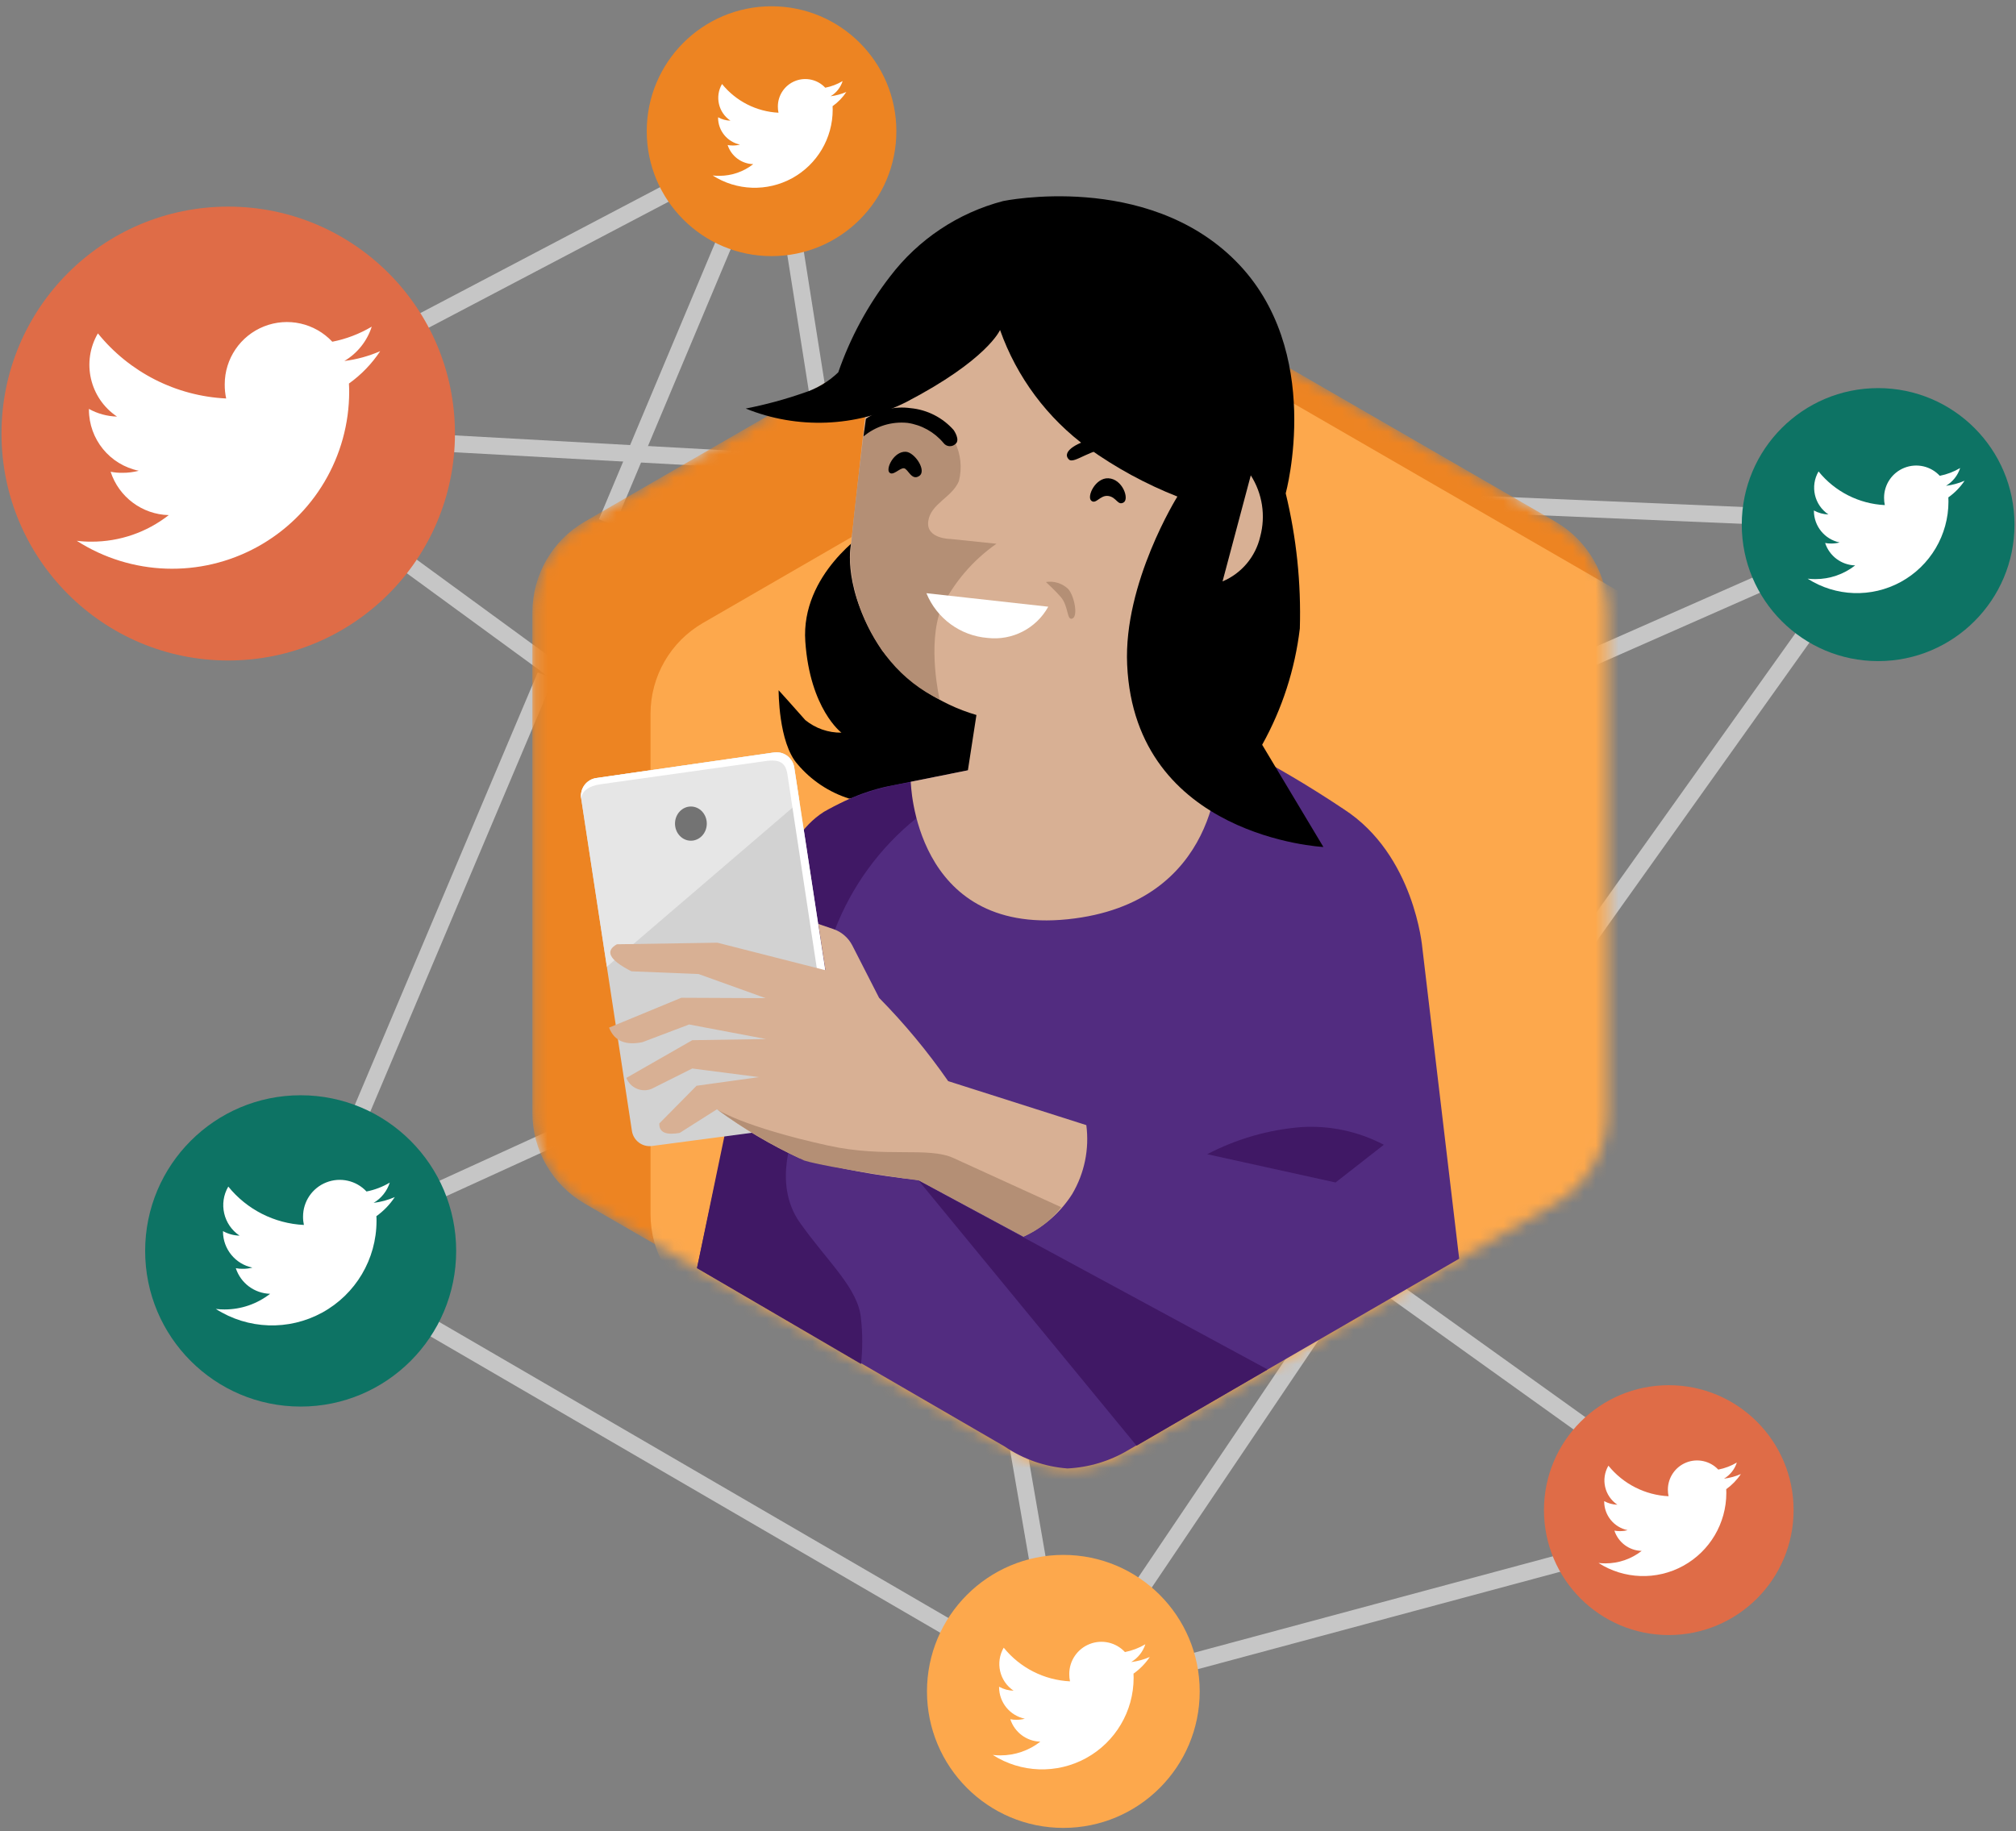
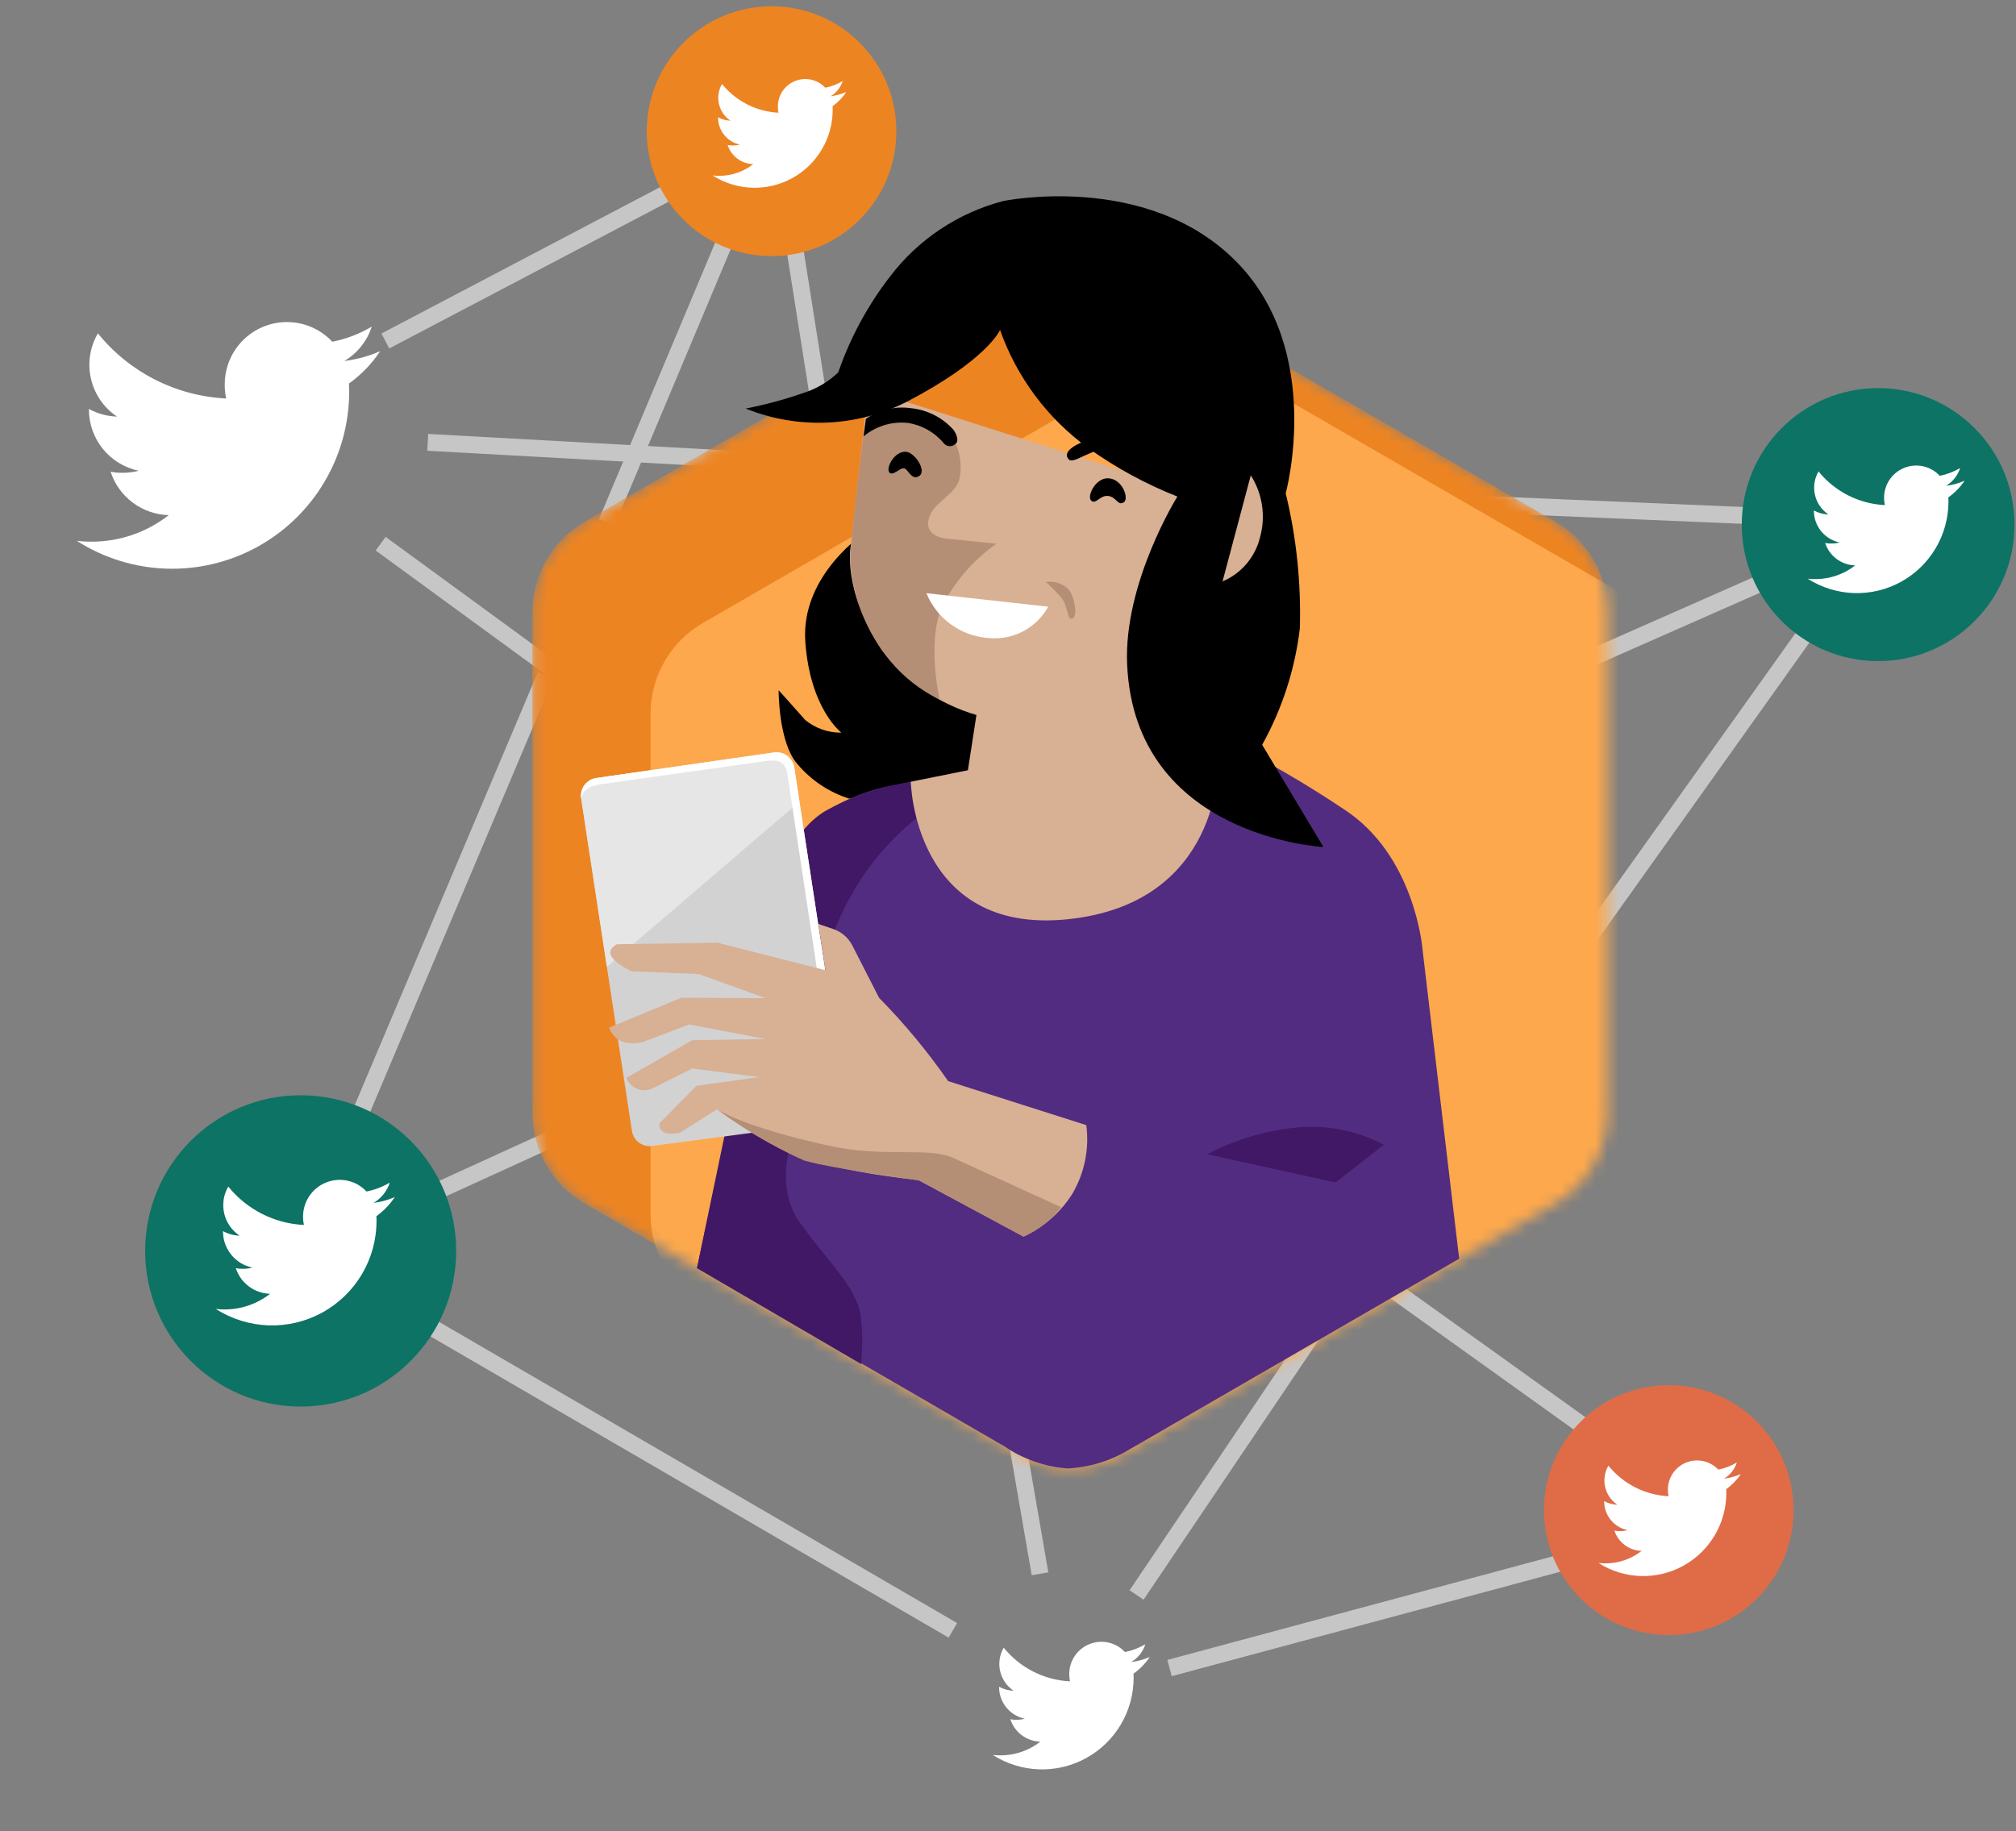
<svg xmlns="http://www.w3.org/2000/svg" xmlns:xlink="http://www.w3.org/1999/xlink" width="175px" height="159px" viewBox="0 0 175 159" version="1.1">
  <rect x="0" y="0" width="175" height="159" fill="#808080" stroke="none" />
  <title>FD48165C-F686-4541-8CE8-C35BB1C0099A</title>
  <desc>Created with sketchtool.</desc>
  <defs>
    <rect id="path-1" x="0" y="0" width="293" height="176" />
    <path d="M93.541,74.661 L93.541,31.216 C93.541,27.965 91.811,24.961 89,23.334 L51.414,1.611 C48.601,-0.014 45.136,-0.014 42.323,1.611 L4.74,23.334 C1.929,24.961 0.199,27.965 0.199,31.216 L0.199,74.661 C0.199,77.912 1.929,80.916 4.74,82.543 L42.323,104.266 C45.136,105.891 48.601,105.891 51.414,104.266 L88.995,82.543 C91.808,80.918 93.541,77.913 93.541,74.661 Z" id="path-3" />
  </defs>
  <g id="WEB" stroke="none" stroke-width="1" fill="none" fill-rule="evenodd">
    <g id="Support-UI" transform="translate(-613, -417)">
      <g id="card2" transform="translate(496, 408.622)">
        <g id="Fragments/Illustrations/Pictograms/News-Edge" transform="translate(58, 0)">
          <mask id="mask-2" fill="white">
            <use xlink:href="#path-1" />
          </mask>
          <g id="Mask" />
          <g id="twitter" mask="url(#mask-2)">
            <g transform="translate(58.6, 8.8)">
              <line x1="62.674" y1="14.039" x2="33.85" y2="29.182" id="Path" stroke="#C6C6C6" stroke-width="1.463" fill="none" />
              <line x1="68.398" y1="14.857" x2="72.895" y2="43.303" id="Path" stroke="#C6C6C6" stroke-width="1.463" fill="none" />
              <line x1="156.502" y1="44.531" x2="117.867" y2="42.894" id="Path" stroke="#C6C6C6" stroke-width="1.463" fill="none" />
              <line x1="159.159" y1="47.601" x2="129.928" y2="60.494" id="Path" stroke="#C6C6C6" stroke-width="1.463" fill="none" />
              <line x1="158.75" y1="52.309" x2="135.855" y2="84.437" id="Path" stroke="#C6C6C6" stroke-width="1.463" fill="none" />
              <line x1="141.17" y1="125.777" x2="117.458" y2="108.791" id="Path" stroke="#C6C6C6" stroke-width="1.463" fill="none" />
              <line x1="99.06" y1="138.057" x2="115.618" y2="113.498" id="Path" stroke="#C6C6C6" stroke-width="1.463" fill="none" />
              <line x1="137.695" y1="134.782" x2="101.922" y2="144.401" id="Path" stroke="#C6C6C6" stroke-width="1.463" fill="none" />
              <line x1="83.115" y1="141.127" x2="36.304" y2="113.907" id="Path" stroke="#C6C6C6" stroke-width="1.463" fill="none" />
              <line x1="49.387" y1="97.945" x2="37.735" y2="103.267" id="Path" stroke="#C6C6C6" stroke-width="1.463" fill="none" />
              <line x1="31.398" y1="96.922" x2="47.752" y2="58.243" id="Path" stroke="#C6C6C6" stroke-width="1.463" fill="none" />
              <line x1="33.442" y1="46.782" x2="48.569" y2="57.834" id="Path" stroke="#C6C6C6" stroke-width="1.463" fill="none" />
              <line x1="37.53" y1="37.982" x2="67.172" y2="39.619" id="Path" stroke="#C6C6C6" stroke-width="1.463" fill="none" />
              <line x1="53.067" y1="44.94" x2="63.9" y2="19.155" id="Path" stroke="#C6C6C6" stroke-width="1.463" fill="none" />
              <line x1="90.679" y1="136.215" x2="88.022" y2="120.867" id="Path" stroke="#C6C6C6" stroke-width="1.463" fill="none" />
              <ellipse id="Oval" stroke="none" fill="#ED8422" fill-rule="nonzero" cx="67.375" cy="10.969" rx="10.834" ry="10.846" />
              <ellipse id="Oval" stroke="none" fill="#0D7364" fill-rule="nonzero" cx="163.432" cy="45.125" rx="11.837" ry="11.851" />
-               <ellipse id="Oval" stroke="none" fill="#FDA84C" fill-rule="nonzero" cx="92.704" cy="146.428" rx="11.837" ry="11.851" />
              <ellipse id="Oval" stroke="none" fill="#0D7364" fill-rule="nonzero" cx="26.499" cy="108.184" rx="13.499" ry="13.514" />
-               <ellipse id="Oval" stroke="none" fill="#DF6C47" fill-rule="nonzero" cx="20.211" cy="37.22" rx="19.681" ry="19.703" />
              <path d="M33.402,30.067 C32.411,30.499 31.364,30.786 30.292,30.92 C31.422,30.251 32.268,29.19 32.669,27.939 C31.611,28.567 30.453,29.01 29.246,29.247 C27.731,27.628 25.382,27.101 23.322,27.916 C21.261,28.732 19.908,30.725 19.908,32.943 C19.903,33.357 19.945,33.77 20.032,34.175 C15.686,33.964 11.637,31.908 8.898,28.522 C7.457,30.991 8.185,34.156 10.558,35.746 C9.704,35.723 8.867,35.495 8.119,35.08 L8.119,35.14 C8.122,37.712 9.927,39.929 12.444,40.449 C11.982,40.571 11.506,40.632 11.029,40.628 C10.684,40.634 10.341,40.603 10.003,40.536 C10.719,42.734 12.74,44.242 15.048,44.301 C13.138,45.797 10.781,46.609 8.355,46.606 C7.923,46.609 7.491,46.584 7.063,46.531 C11.792,49.561 17.795,49.767 22.721,47.068 C27.646,44.37 30.71,39.197 30.711,33.576 C30.711,33.339 30.702,33.107 30.69,32.878 C31.758,32.115 32.677,31.162 33.402,30.067 L33.402,30.067 Z" id="Path" stroke="none" fill="#FFFFFF" fill-rule="nonzero" />
              <path d="M34.669,103.51 C34.085,103.765 33.466,103.935 32.834,104.013 C33.5,103.618 33.999,102.992 34.234,102.253 C33.61,102.624 32.927,102.885 32.215,103.025 C31.322,102.068 29.936,101.756 28.72,102.238 C27.504,102.719 26.705,103.896 26.707,105.205 C26.704,105.449 26.729,105.693 26.78,105.931 C24.218,105.806 21.831,104.593 20.217,102.598 C19.365,104.053 19.794,105.921 21.196,106.858 C20.692,106.845 20.198,106.71 19.757,106.465 L19.757,106.501 C19.759,108.018 20.824,109.326 22.308,109.633 C22.035,109.705 21.754,109.74 21.473,109.737 C21.27,109.741 21.069,109.723 20.87,109.683 C21.291,110.981 22.484,111.872 23.846,111.907 C22.718,112.789 21.328,113.267 19.898,113.266 C19.643,113.268 19.388,113.253 19.134,113.222 C21.924,115.009 25.465,115.13 28.37,113.538 C31.275,111.947 33.082,108.896 33.084,105.581 C33.084,105.434 33.084,105.304 33.072,105.169 C33.701,104.718 34.242,104.156 34.669,103.51 Z" id="Path" stroke="none" fill="#FFFFFF" fill-rule="nonzero" />
              <path d="M100.206,143.44 C99.693,143.664 99.15,143.812 98.594,143.88 C99.178,143.532 99.615,142.983 99.822,142.336 C99.275,142.66 98.676,142.888 98.052,143.012 C97.271,142.17 96.054,141.894 94.986,142.315 C93.918,142.736 93.216,143.769 93.218,144.918 C93.216,145.132 93.238,145.346 93.282,145.555 C91.036,145.445 88.944,144.382 87.529,142.632 C86.783,143.908 87.159,145.545 88.386,146.367 C87.945,146.355 87.513,146.237 87.126,146.023 L87.126,146.054 C87.127,147.384 88.061,148.53 89.362,148.799 C89.123,148.863 88.877,148.894 88.63,148.892 C88.452,148.895 88.275,148.879 88.101,148.843 C88.47,149.98 89.515,150.761 90.708,150.791 C89.72,151.564 88.502,151.983 87.248,151.982 C87.025,151.983 86.802,151.971 86.58,151.944 C89.025,153.511 92.129,153.617 94.676,152.222 C97.222,150.827 98.806,148.152 98.805,145.245 C98.805,145.122 98.805,145.003 98.795,144.885 C99.35,144.494 99.828,144.004 100.206,143.44 L100.206,143.44 Z" id="Path" stroke="none" fill="#FFFFFF" fill-rule="nonzero" />
              <path d="M170.936,41.316 C170.423,41.54 169.88,41.688 169.325,41.756 C169.908,41.408 170.345,40.859 170.552,40.212 C170.005,40.537 169.407,40.765 168.783,40.888 C168.001,40.046 166.784,39.77 165.716,40.191 C164.648,40.612 163.947,41.645 163.948,42.794 C163.946,43.009 163.968,43.223 164.013,43.432 C161.767,43.321 159.675,42.258 158.26,40.509 C157.514,41.785 157.889,43.422 159.117,44.243 C158.675,44.231 158.243,44.113 157.857,43.899 L157.857,43.93 C157.858,45.26 158.791,46.406 160.092,46.675 C159.853,46.739 159.607,46.77 159.36,46.768 C159.183,46.771 159.006,46.755 158.832,46.721 C159.202,47.857 160.247,48.636 161.44,48.667 C160.452,49.44 159.234,49.859 157.98,49.858 C157.756,49.86 157.533,49.847 157.312,49.82 C159.756,51.386 162.86,51.493 165.407,50.098 C167.953,48.703 169.537,46.029 169.537,43.123 C169.537,42.998 169.537,42.879 169.527,42.761 C170.081,42.37 170.559,41.88 170.936,41.316 L170.936,41.316 Z" id="Path" stroke="none" fill="#FFFFFF" fill-rule="nonzero" />
              <path d="M73.87,7.559 C73.433,7.75 72.971,7.877 72.498,7.936 C72.997,7.64 73.37,7.17 73.546,6.616 C73.08,6.894 72.569,7.089 72.037,7.193 C71.369,6.48 70.334,6.249 69.427,6.608 C68.52,6.967 67.924,7.845 67.923,8.822 C67.921,9.004 67.939,9.186 67.977,9.365 C66.064,9.269 64.281,8.362 63.076,6.871 C62.439,7.959 62.76,9.355 63.808,10.054 C63.431,10.044 63.063,9.943 62.733,9.761 L62.733,9.786 C62.731,10.921 63.527,11.901 64.637,12.132 C64.434,12.186 64.224,12.212 64.013,12.21 C63.862,12.213 63.712,12.199 63.563,12.17 C63.878,13.139 64.769,13.803 65.786,13.829 C64.944,14.488 63.905,14.845 62.837,14.844 C62.645,14.846 62.453,14.836 62.263,14.813 C64.346,16.147 66.991,16.238 69.161,15.049 C71.331,13.86 72.681,11.581 72.682,9.105 C72.682,8.999 72.682,8.898 72.673,8.797 C73.144,8.461 73.55,8.042 73.87,7.559 L73.87,7.559 Z" id="Path" stroke="none" fill="#FFFFFF" fill-rule="nonzero" />
              <g id="Clipped" stroke="none" stroke-width="1" fill="none" fill-rule="evenodd" transform="translate(46.416, 21.536)">
                <mask id="mask-4" fill="white">
                  <use xlink:href="#path-3" />
                </mask>
                <g id="Path" />
                <g id="Group" mask="url(#mask-4)" fill-rule="nonzero">
                  <path d="M93.541,74.661 L93.541,31.216 C93.541,27.965 91.811,24.961 89,23.334 L51.414,1.611 C48.601,-0.014 45.136,-0.014 42.323,1.611 L4.74,23.334 C1.929,24.961 0.199,27.965 0.199,31.216 L0.199,74.661 C0.199,77.912 1.929,80.916 4.74,82.543 L42.323,104.266 C45.136,105.891 48.601,105.891 51.414,104.266 L88.995,82.543 C91.808,80.918 93.541,77.913 93.541,74.661 Z" id="Path" fill="#ED8422" />
                  <path d="M103.796,83.461 L103.796,40.016 C103.796,36.765 102.066,33.761 99.255,32.134 L61.669,10.411 C58.856,8.786 55.391,8.786 52.578,10.411 L14.995,32.134 C12.184,33.761 10.454,36.765 10.454,40.016 L10.454,83.461 C10.454,86.712 12.184,89.716 14.995,91.343 L52.578,113.066 C55.391,114.691 58.856,114.691 61.669,113.066 L99.25,91.343 C102.063,89.718 103.796,86.713 103.796,83.461 Z" id="Path" fill="#FDA84C" />
                </g>
              </g>
              <path d="M75.62,45.725 C75.62,45.725 69.897,49.409 70.305,55.276 C70.714,61.142 73.44,63.188 73.44,63.188 C72.3,63.203 71.19,62.817 70.305,62.097 C69.352,61.006 67.989,59.506 67.989,59.506 C67.989,59.506 67.96,64.042 69.624,65.918 C70.81,67.327 72.373,68.368 74.129,68.919 L85.168,66.403 L85.44,58.959 L75.62,45.725 Z" id="Path" stroke="none" fill="#000000" fill-rule="nonzero" />
              <ellipse id="Oval" stroke="none" fill="#DF6C47" fill-rule="nonzero" cx="145.259" cy="130.689" rx="10.834" ry="10.846" />
              <path d="M127.065,108.86 L123.863,81.84 C123.863,81.84 123.182,73.791 117.049,69.834 C114.153,67.894 111.15,66.117 108.055,64.513 L84.615,66.419 L77.8,67.785 C77.8,67.785 69.897,69.013 68.398,75.152 C67.226,79.941 60.903,109.67 60.903,109.67 L87.607,125.164 C89.226,126.266 91.106,126.924 93.058,127.071 C94.909,126.983 96.71,126.445 98.304,125.501 L127.065,108.86 Z" id="Path" stroke="none" fill="#522C80" fill-rule="nonzero" />
              <path d="M116.334,102.243 L120.524,98.968 C118.324,97.811 115.849,97.28 113.369,97.434 C110.513,97.66 107.732,98.46 105.193,99.788 L116.334,102.243 Z" id="Path" stroke="none" fill="#401865" fill-rule="nonzero" />
              <path d="M79.973,70.598 C76.787,73.152 74.336,76.506 72.869,80.319 L67.449,78.452 C67.449,78.452 68.011,72.543 71.921,70.061 C74.244,68.727 76.804,67.858 79.459,67.503 L79.973,70.598 Z" id="Path" stroke="none" fill="#401865" fill-rule="nonzero" />
              <path d="M69.419,97.74 C69.419,97.74 67.368,102.243 69.829,105.722 C72.29,109.201 74.939,111.452 75.143,114.113 C75.282,115.405 75.282,116.708 75.143,118.001 L60.903,109.679 L64.105,94.261 L69.419,97.74" id="Path" stroke="none" fill="#401865" fill-rule="nonzero" />
-               <path d="M106.147,65.883 C106.147,65.883 106.419,78.025 93.064,79.391 C79.709,80.756 79.462,67.452 79.462,67.452 L84.419,66.455 L85.16,61.654 C81.911,60.706 79.047,58.747 76.983,56.06 C73.44,50.739 74.258,46.919 74.258,46.919 L75.757,33.412 L87.885,25.772 L104.92,42.689 L106.147,65.883 Z" id="Path" stroke="none" fill="#D8B094" fill-rule="nonzero" />
+               <path d="M106.147,65.883 C106.147,65.883 106.419,78.025 93.064,79.391 C79.709,80.756 79.462,67.452 79.462,67.452 L84.419,66.455 L85.16,61.654 C81.911,60.706 79.047,58.747 76.983,56.06 C73.44,50.739 74.258,46.919 74.258,46.919 L75.757,33.412 L104.92,42.689 L106.147,65.883 Z" id="Path" stroke="none" fill="#D8B094" fill-rule="nonzero" />
              <path d="M81.965,60.315 C81.965,60.315 80.867,55.582 82.094,52.41 C83.193,50.158 84.846,48.222 86.898,46.787 L82.919,46.373 C82.919,46.373 80.773,46.373 80.976,44.839 C81.18,43.305 83.027,42.786 83.634,41.359 C83.931,40.21 83.804,38.993 83.276,37.931 C83.276,37.931 81.385,35.219 78.83,35.424 C77.516,35.403 76.26,35.966 75.399,36.96 C75.399,36.96 74.274,45.99 74.198,48.089 C74.377,51.356 75.605,54.478 77.699,56.99 C78.869,58.39 80.323,59.523 81.965,60.315 Z" id="Path" stroke="none" fill="#B48F75" fill-rule="nonzero" />
              <path d="M96.608,41.103 C97.843,41.159 98.448,42.894 97.937,43.201 C97.425,43.507 97.324,42.74 96.608,42.639 C95.892,42.538 95.536,43.406 95.127,43.048 C94.718,42.69 95.484,41.052 96.608,41.103 Z" id="Path" stroke="none" fill="#000000" fill-rule="nonzero" />
              <path d="M79.028,38.801 C79.796,38.839 80.868,40.439 80.2,40.898 C79.532,41.357 79.229,40.285 78.871,40.234 C78.514,40.182 77.9,40.949 77.594,40.591 C77.288,40.234 78.007,38.749 79.028,38.801 Z" id="Path" stroke="none" fill="#000000" fill-rule="nonzero" />
              <path d="M93.184,39.467 C93.644,39.927 95.178,38.391 96.965,38.545 C98.753,38.699 97.477,37.573 97.477,37.573 C96.853,37.426 96.202,37.444 95.587,37.624 C94.104,37.88 92.469,38.749 93.184,39.467 Z" id="Path" stroke="none" fill="#000000" fill-rule="nonzero" />
              <path d="M79.182,36.294 C80.399,36.471 81.509,37.09 82.299,38.034 C82.415,38.193 82.593,38.295 82.789,38.314 C82.985,38.334 83.18,38.269 83.325,38.136 C83.802,37.778 83.178,36.909 83.178,36.909 C82.218,35.828 80.885,35.151 79.447,35.015 C78.083,34.824 76.697,35.153 75.563,35.936 L75.358,37.47 C76.422,36.578 77.801,36.154 79.182,36.294 L79.182,36.294 Z" id="Path" stroke="none" fill="#000000" fill-rule="nonzero" />
              <path d="M80.817,51.08 L91.395,52.253 C90.351,54.14 88.273,55.211 86.132,54.965 C83.77,54.777 81.715,53.274 80.817,51.08 L80.817,51.08 Z" id="Path" stroke="none" fill="#FFFFFF" fill-rule="nonzero" />
              <path d="M91.192,50.109 C91.899,49.999 92.617,50.225 93.133,50.722 C93.657,51.32 94.002,53.076 93.49,53.28 C92.979,53.483 93.183,52.206 92.465,51.388 C92.011,50.863 91.192,50.109 91.192,50.109 Z" id="Path" stroke="none" fill="#B48F75" fill-rule="nonzero" />
              <path d="M115.278,73.115 L109.963,64.24 C111.701,61.12 112.811,57.69 113.233,54.143 C113.351,50.195 112.939,46.249 112.007,42.41 C112.007,42.41 115.414,29.995 107.645,22.219 C99.876,14.442 87.477,17.034 87.477,17.034 C83.566,18.058 80.11,20.363 77.661,23.583 C75.72,26.094 74.202,28.905 73.165,31.906 C72.317,32.72 71.294,33.329 70.174,33.685 C68.527,34.259 66.842,34.715 65.131,35.049 C69.629,36.867 74.69,36.668 79.032,34.503 C86.119,30.819 87.209,28.227 87.209,28.227 C88.663,32.331 91.323,35.898 94.84,38.46 C97.244,40.184 99.852,41.604 102.604,42.689 C102.604,42.689 97.916,50.189 98.243,57.288 C98.924,72.295 115.278,73.115 115.278,73.115 Z" id="Path" stroke="none" fill="#000000" fill-rule="nonzero" />
              <path d="M108.975,40.848 L106.523,50.057 C108.173,49.362 109.389,47.915 109.793,46.169 C110.281,44.359 109.984,42.427 108.975,40.848 L108.975,40.848 Z" id="Path" stroke="none" fill="#D8B094" fill-rule="nonzero" />
-               <polygon id="Path" stroke="none" fill="#401865" fill-rule="nonzero" points="110.439 118.479 80.152 102.089 99.06 125.095" />
              <path d="M56.997,99.075 L72.446,97.029 C72.86,96.973 73.235,96.753 73.485,96.419 C73.736,96.084 73.842,95.662 73.779,95.248 L69.346,66.216 C69.217,65.371 68.433,64.788 67.588,64.909 L52.167,67.126 C51.756,67.185 51.386,67.406 51.138,67.74 C50.89,68.074 50.786,68.493 50.849,68.904 L55.254,97.767 C55.382,98.605 56.157,99.187 56.997,99.075 Z" id="Path" stroke="none" fill="#D2D2D2" fill-rule="nonzero" />
              <path d="M69.798,69.181 L69.346,66.216 C69.217,65.371 68.433,64.788 67.588,64.909 L52.167,67.126 C51.756,67.185 51.386,67.406 51.138,67.74 C50.89,68.074 50.786,68.493 50.849,68.904 L53.078,83.515 L69.798,69.181 Z" id="Path" stroke="none" fill="#E6E6E6" fill-rule="nonzero" />
-               <ellipse id="Oval" stroke="none" fill="#737373" fill-rule="nonzero" cx="60.374" cy="71.085" rx="1.38" ry="1.484" />
              <path d="M68.773,66.94 L73.103,95.524 C73.206,95.625 73.915,96.111 73.783,95.248 L69.346,66.216 C69.217,65.371 68.433,64.788 67.588,64.909 L52.167,67.126 C51.756,67.185 51.386,67.406 51.138,67.74 C50.89,68.074 50.786,68.493 50.849,68.904 C50.945,68.207 51.542,67.813 52.544,67.666 L67.028,65.632 C68.197,65.503 68.644,65.891 68.773,66.94 Z" id="Path" stroke="none" fill="#FFFFFF" fill-rule="nonzero" />
              <path d="M94.699,97.263 L82.707,93.443 C80.917,90.866 78.911,88.447 76.71,86.212 L74.387,81.665 C74.042,80.991 73.447,80.479 72.73,80.237 L71.438,79.797 L72.052,83.813 L62.676,81.425 L53.953,81.561 C52.928,82.129 53.221,82.895 55.214,83.908 L61.041,84.146 L66.864,86.24 L59.539,86.206 L53.27,88.798 C53.739,90.002 54.751,90.35 56.167,90.061 L60.22,88.525 L66.899,89.788 L60.493,89.889 L54.769,93.164 C55.109,94.03 56.085,94.457 56.95,94.119 L60.493,92.346 L66.285,93.095 L60.865,93.846 L57.629,97.121 C57.611,97.972 58.329,98.124 59.4,97.94 L62.638,95.886 C64.86,97.536 67.246,98.953 69.757,100.116 C73.152,101.036 76.616,101.674 80.115,102.023 L89.245,106.935 C90.978,106.139 92.445,104.861 93.47,103.252 C94.538,101.45 94.97,99.341 94.699,97.263 L94.699,97.263 Z" id="Path" stroke="none" fill="#D8B094" fill-rule="nonzero" />
              <path d="M92.519,104.391 C92.519,104.391 84.677,100.804 83.184,100.128 C80.935,99.101 77.285,100.14 72.282,99.037 C64.854,97.4 62.64,95.898 62.64,95.898 C65.007,97.625 67.541,99.111 70.203,100.333 C72.227,100.97 80.185,102.073 80.185,102.073 L89.248,106.949 C90.534,106.382 91.658,105.503 92.519,104.391 Z" id="Path" stroke="none" fill="#B48F75" fill-rule="nonzero" />
              <path d="M151.518,127.557 C151.051,127.761 150.558,127.896 150.053,127.958 C150.583,127.643 150.98,127.145 151.167,126.557 C150.669,126.853 150.124,127.06 149.556,127.17 C148.844,126.416 147.745,126.172 146.782,126.554 C145.818,126.936 145.184,127.868 145.181,128.905 C145.18,129.1 145.2,129.293 145.24,129.483 C143.202,129.383 141.303,128.418 140.019,126.83 C139.342,127.988 139.683,129.474 140.797,130.219 C140.396,130.209 140.003,130.102 139.653,129.907 L139.653,129.935 C139.652,131.143 140.501,132.185 141.683,132.428 C141.466,132.486 141.242,132.514 141.018,132.512 C140.857,132.515 140.697,132.501 140.539,132.469 C140.877,133.498 141.825,134.203 142.906,134.229 C142.01,134.932 140.904,135.313 139.765,135.312 C139.563,135.313 139.36,135.302 139.159,135.277 C141.378,136.698 144.195,136.795 146.506,135.529 C148.817,134.263 150.254,131.836 150.255,129.199 C150.255,129.086 150.255,128.977 150.246,128.87 C150.745,128.513 151.176,128.068 151.518,127.557 L151.518,127.557 Z" id="Path" stroke="none" fill="#FFFFFF" fill-rule="nonzero" />
            </g>
          </g>
        </g>
      </g>
    </g>
  </g>
</svg>